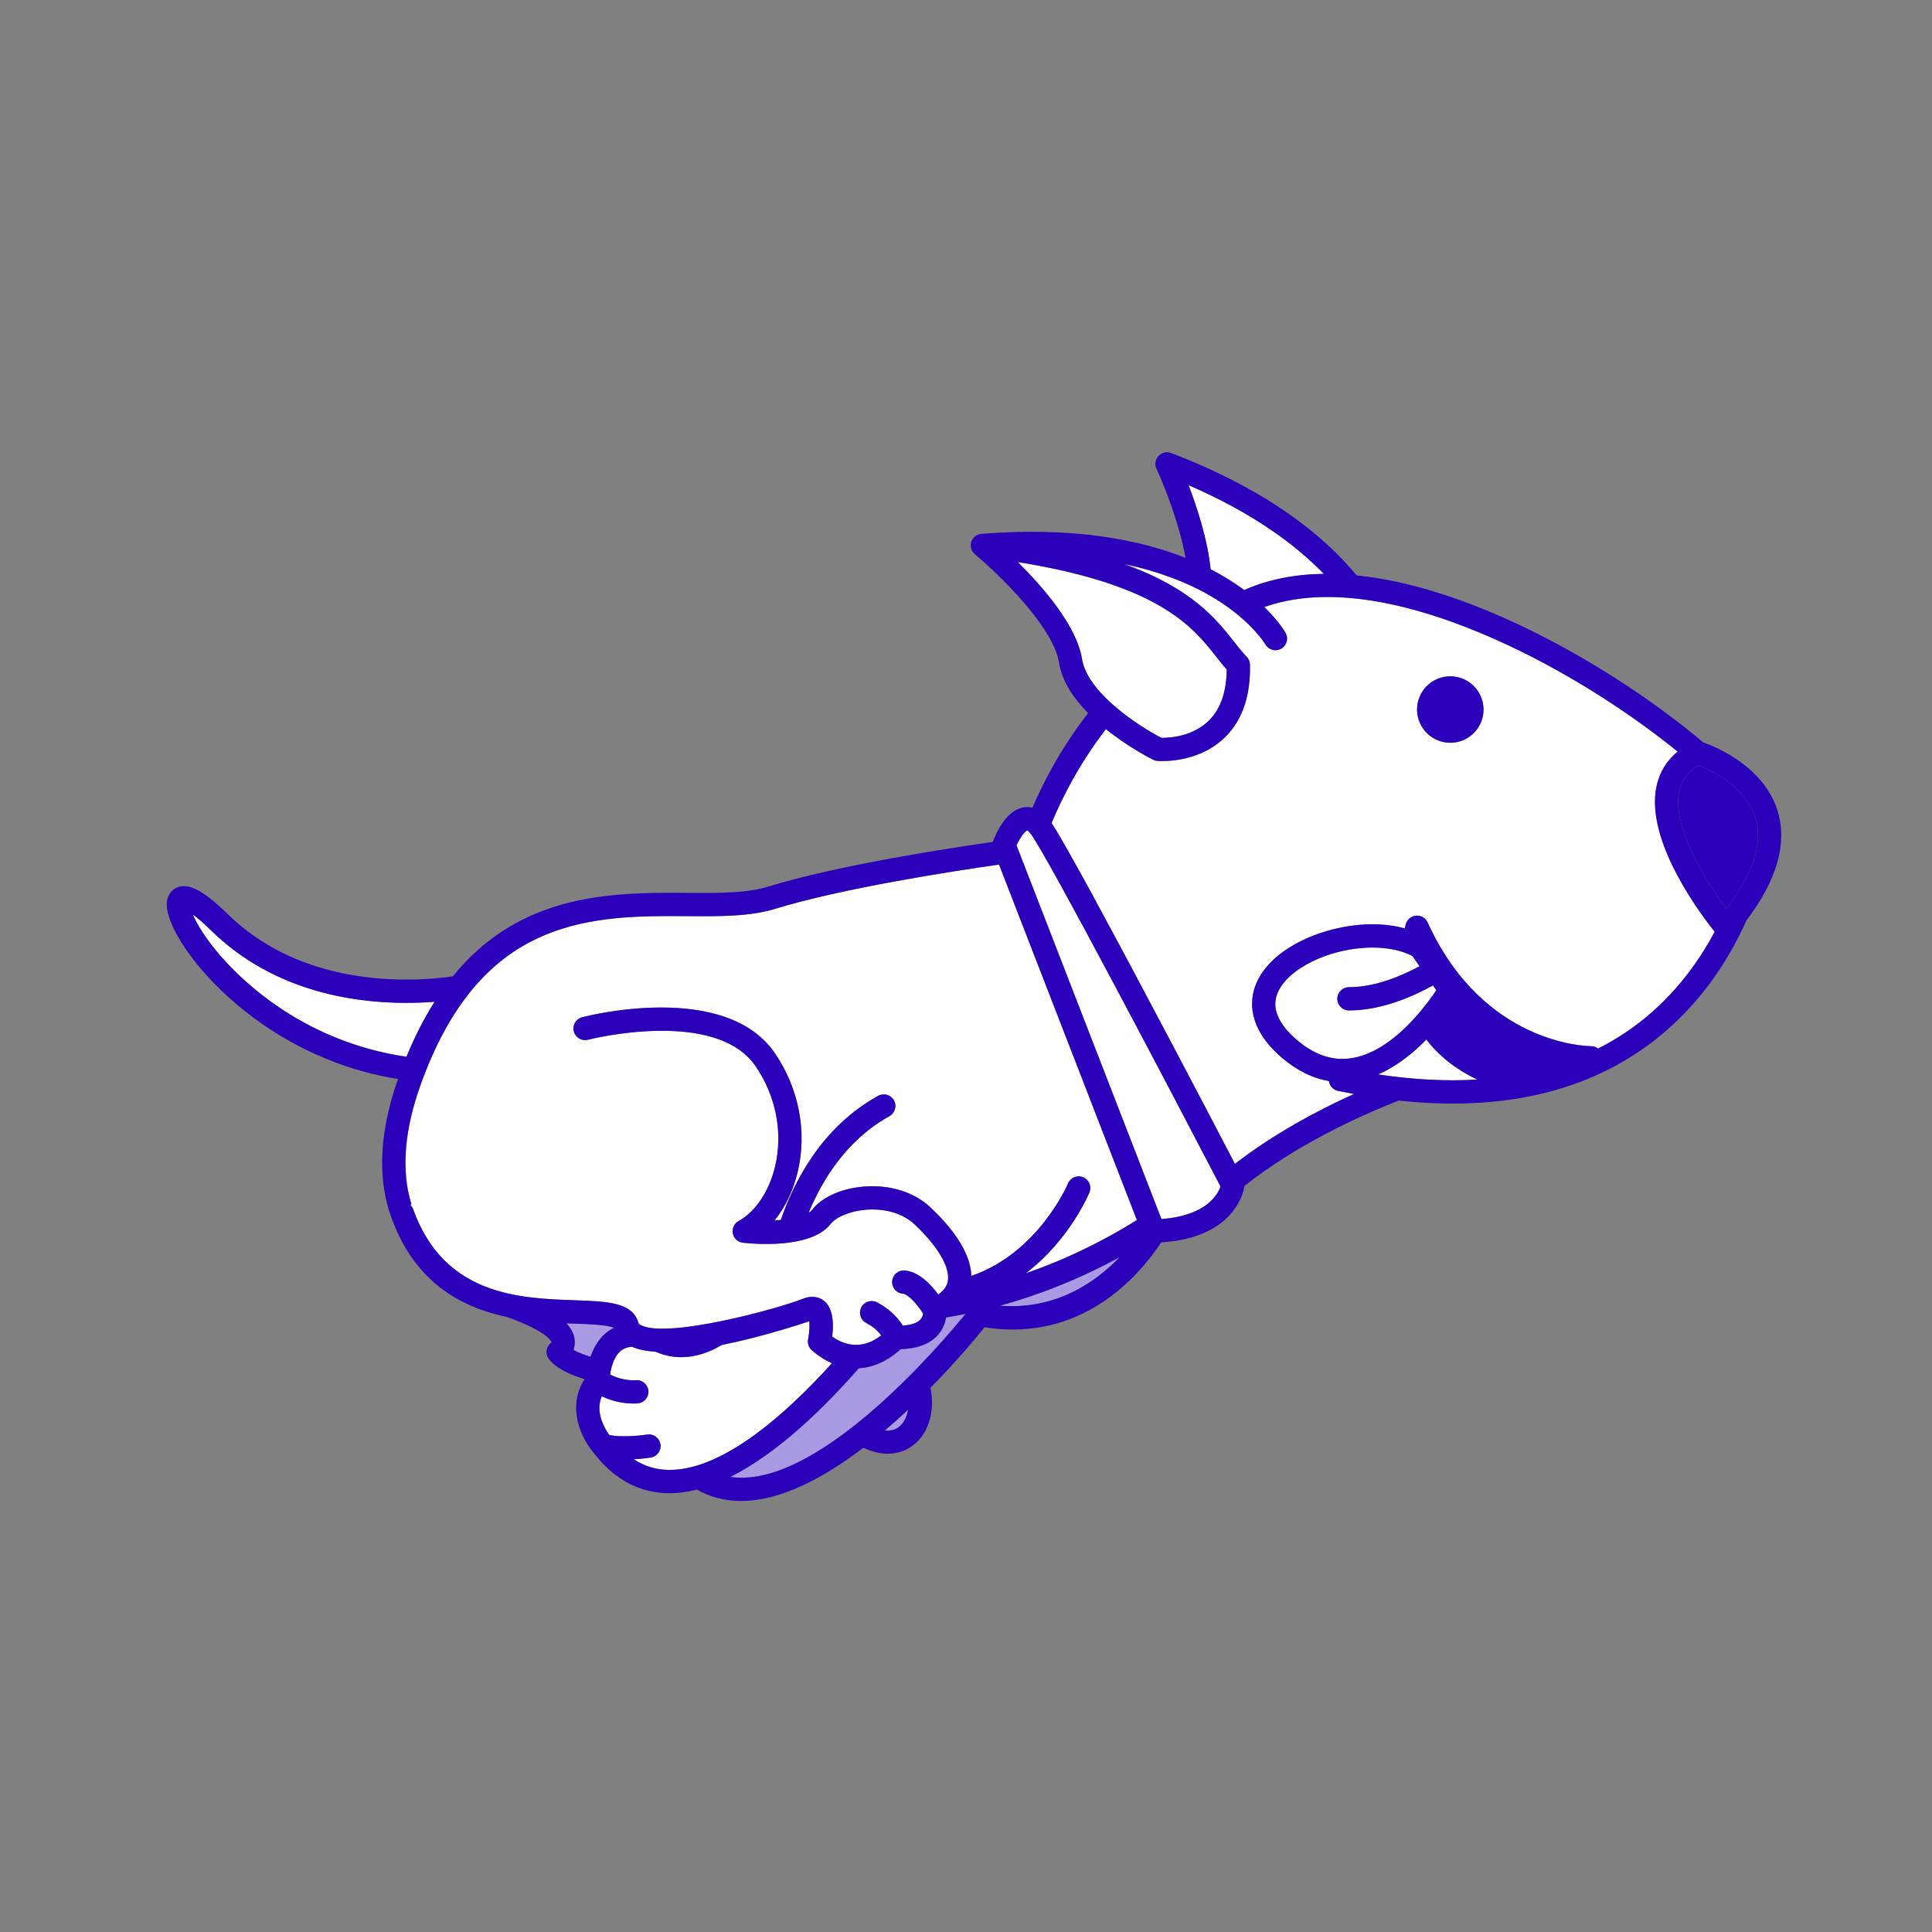
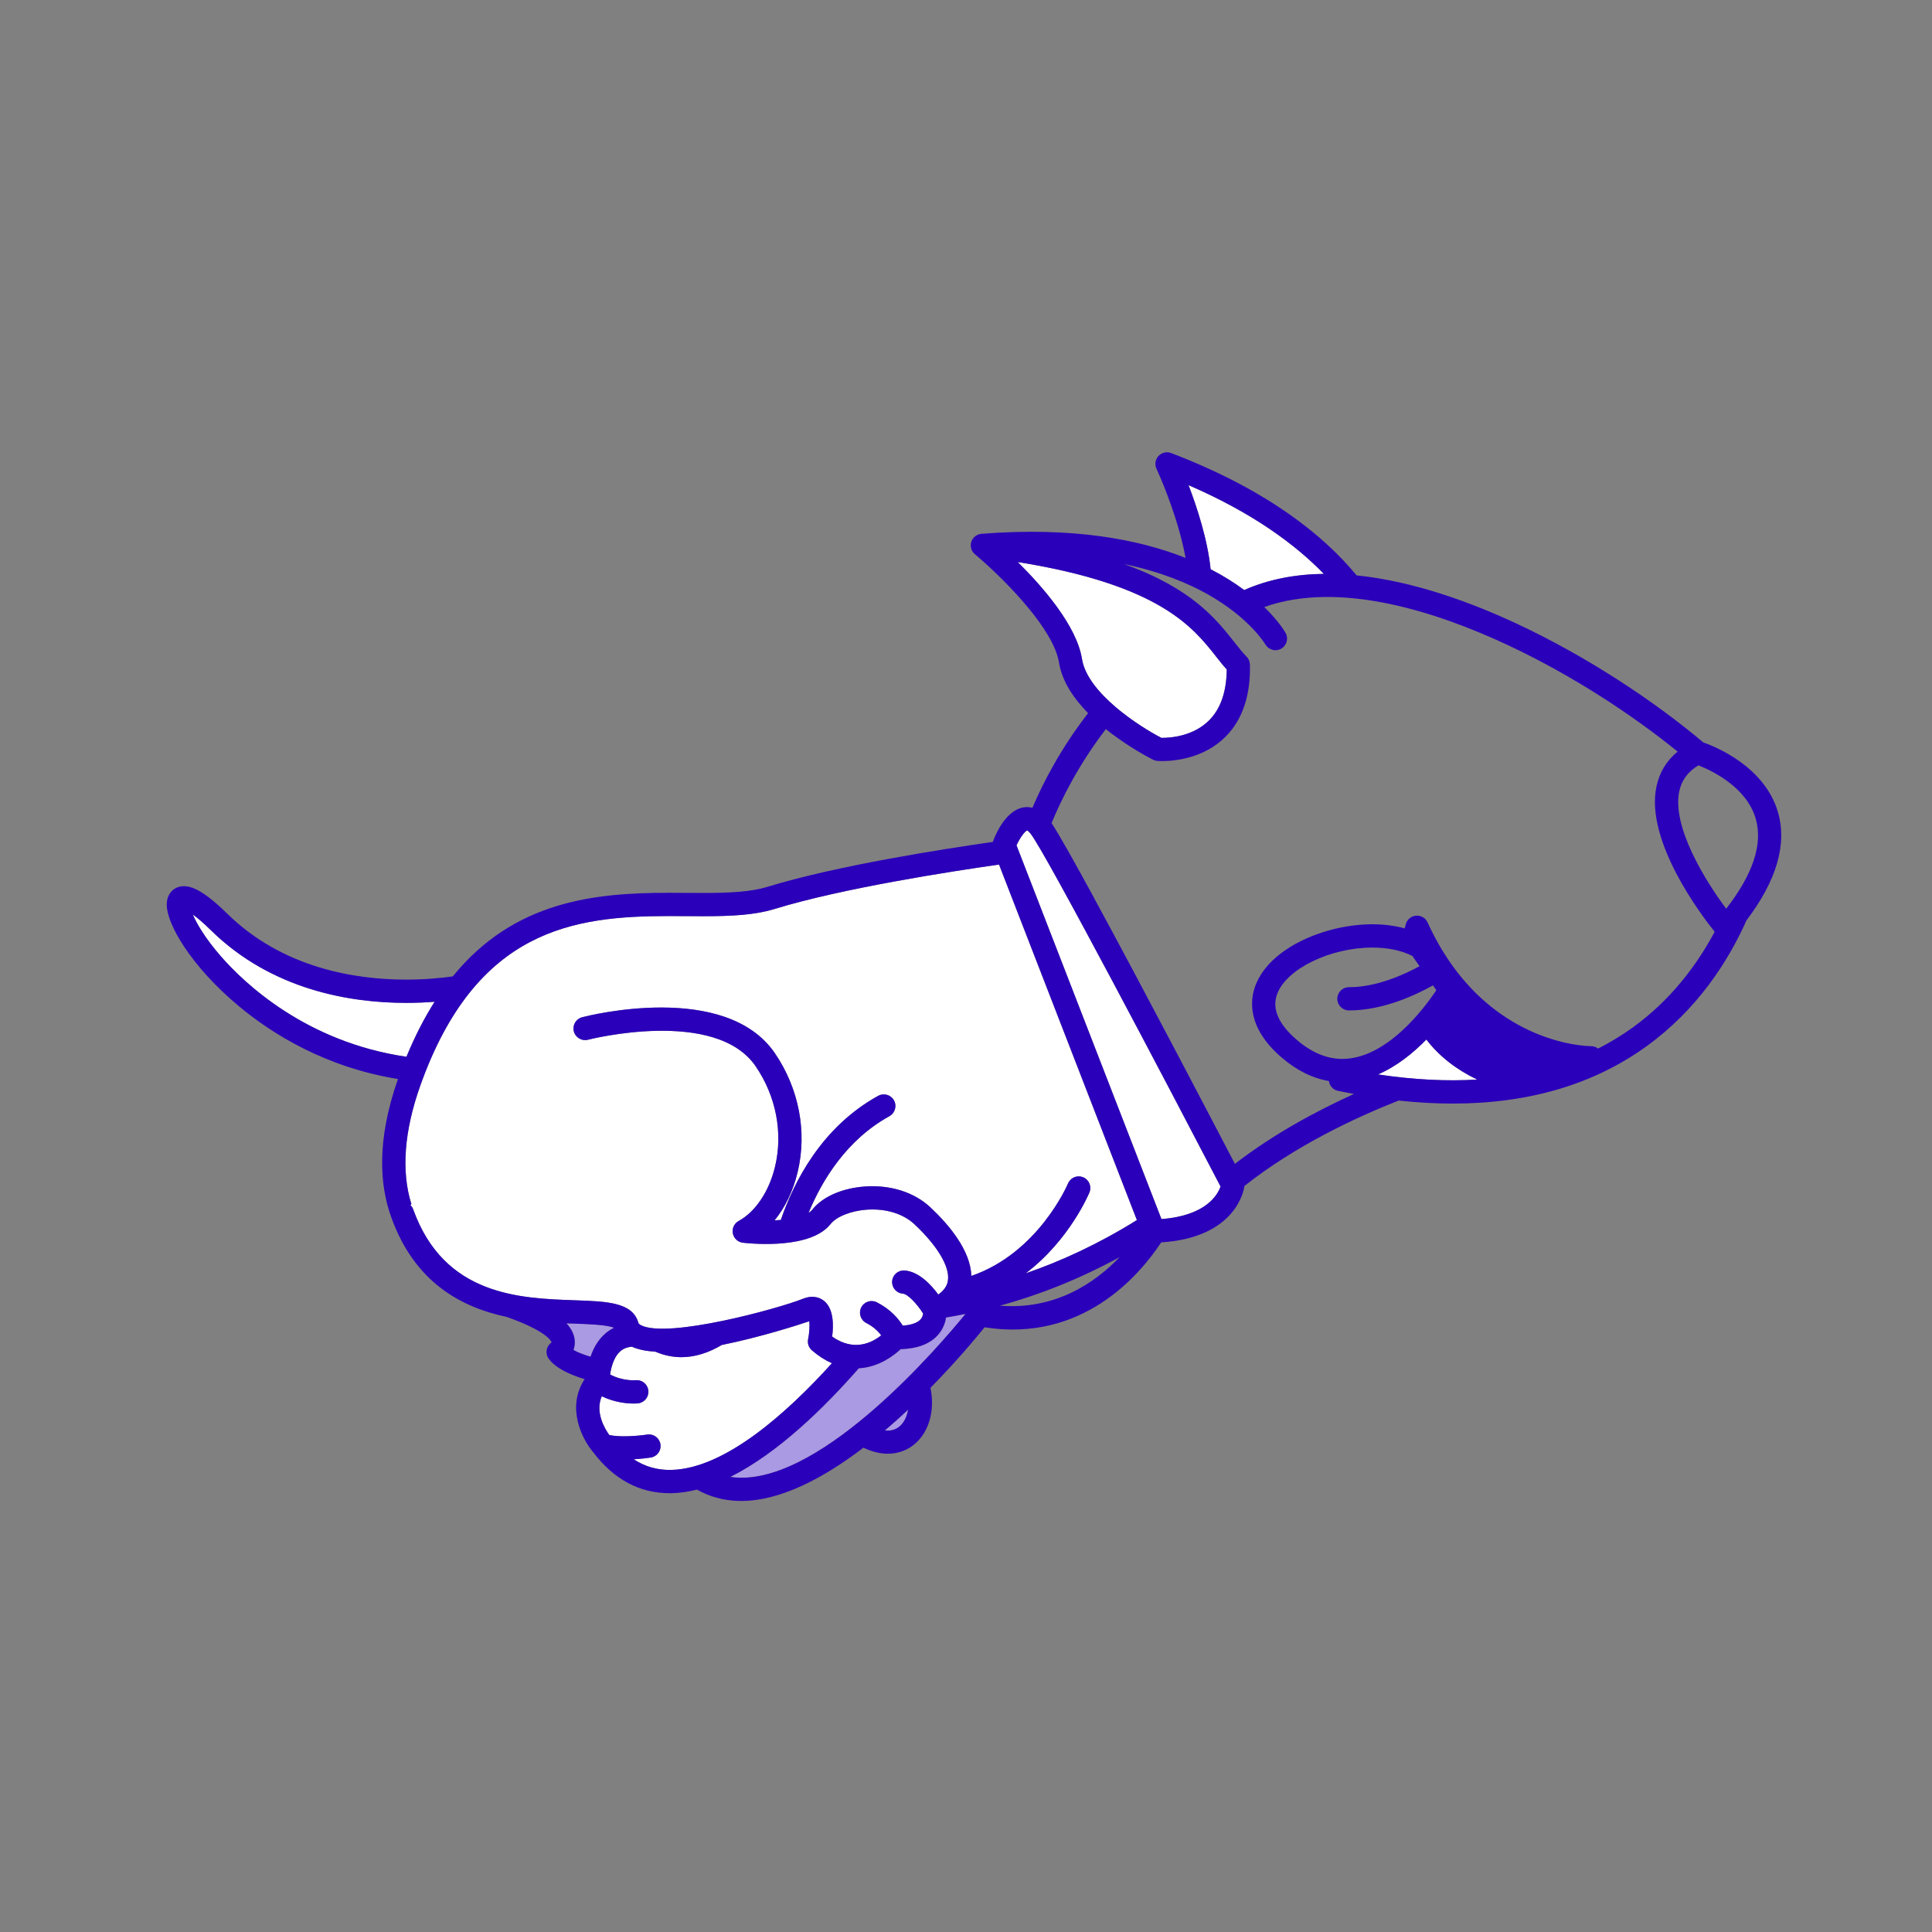
<svg xmlns="http://www.w3.org/2000/svg" id="Assets" viewBox="0 0 1000 1000">
  <rect x="0" y="0" width="1000" height="1000" fill="#808080" stroke="none" />
  <defs>
    <style>
      .cls-1 {
        fill: #aa99e3;
      }

      .cls-2 {
        fill: #fff;
      }

      .cls-3 {
        fill: #2b00ba;
      }
    </style>
  </defs>
  <g>
    <path class="cls-1" d="M297.42,693.23c-.39-2.89-1.8-5.63-4.24-8.27,1.37.05,2.7.1,3.99.14,7.03.24,17.22.6,20.64,2.17-.85.42-1.67.88-2.46,1.41-5.14,3.44-8.04,8.68-9.69,13.56-3.61-1.07-6.64-2.24-8.82-3.5.58-1.63.84-3.48.57-5.5Z" />
    <path class="cls-1" d="M465.54,738.37c-2.07,1.71-4.62,2.36-7.51,2.02,4.14-3.52,8.15-7.12,11.99-10.71-.63,3.72-2.2,6.8-4.48,8.69Z" />
-     <path class="cls-1" d="M517.57,675.82c19.46-5.33,40.38-13.35,61.96-25.14-12.8,13.35-33.33,27.41-61.96,25.14Z" />
    <path class="cls-1" d="M444.52,708.2c.21-.01.41,0,.62-.02,10.06-.78,17.59-6.62,21.03-9.85,8.81-.26,15.35-2.79,19.45-7.53,2.61-3.02,3.65-6.27,4.02-8.86,3.31-.55,6.68-1.17,10.11-1.87-13.19,16.18-73.07,86.37-117.43,84.77-1.47-.05-2.9-.19-4.3-.4,24.71-12.34,48.83-36.03,66.5-56.24Z" />
  </g>
  <path class="cls-2" d="M601.16,630.98l-75.01-193.43c1.77-3.89,4.24-7.23,5.51-7.72.23.12.89.54,1.86,1.8,8.08,10.4,72.63,133.34,98.23,182.51-1.4,4.09-7.32,15.11-30.59,16.85Z" />
-   <path class="cls-3" d="M908.77,423.8c3.76,13.02-1.39,28.66-15.3,46.55-10.88-14.53-28.11-42.45-24.3-60.71,1.2-5.77,4.46-10.21,9.94-13.49,6.47,2.52,24.87,11.03,29.66,27.65Z" />
-   <path class="cls-2" d="M698.43,510.96c-.07,0-.14,0-.22,0-3.31,0-6,2.68-6.02,5.99-.01,3.32,2.67,6.03,5.99,6.04.08,0,.16,0,.24,0,17.48,0,34.46-8.01,43.27-12.95l1.74,2.49c-6.18,9.27-25.73,35.56-48.66,35.56-8.04,0-16.01-3.35-23.67-9.97-9.47-8.17-12.85-16.13-10.05-23.64,4.85-13.02,27.45-24.03,49.36-24.03,8.01,0,15.11,1.51,20.66,4.37l3.69,5.28c-7.96,4.33-22.27,10.85-36.33,10.85Z" />
  <path class="cls-2" d="M109.08,481.42c31.67,31.14,72.49,37.67,101.15,37.67,5.38,0,10.31-.23,14.71-.57-5.23,8.24-10.11,17.67-14.56,28.46-52-7.57-83.98-38.15-96.05-51.99-8.15-9.35-12.49-16.87-14.52-21.62,2.19,1.57,5.22,4.07,9.25,8.04Z" />
  <path class="cls-2" d="M217.6,561.75c28.87-80.82,79.33-87.59,128.55-87.59,3.11,0,6.17.02,9.19.04,2.94.02,5.84.04,8.68.04,14.81,0,26.75-.63,36.82-3.73,35.28-10.83,92.09-19.57,116.26-23.01l71.35,184.01c-19.81,12.36-39.2,21.25-57.53,27.57,22.91-17.37,32.88-41.62,33.04-42.03,1.18-3.11-.38-6.59-3.48-7.77-3.04-1.16-6.42.32-7.68,3.3-.03.06-.07.12-.09.18-.18.46-15.32,35.75-49.94,47.66-.41-13.17-11.47-26.38-21.24-35.53-8.35-7.82-20.77-11.75-34.06-10.74-11.71.88-21.82,5.36-27.05,11.99-.48.61-1.13,1.15-1.91,1.65,6.98-16.87,19.64-37.79,41.85-50.04,1.24-.68,2.11-1.74,2.62-2.95.69-1.64.67-3.55-.25-5.23-1.61-2.91-5.27-3.97-8.18-2.37-29.34,16.18-43.68,44.64-50.4,64.24-1.06.09-2.14.17-3.23.23,5.46-6.7,9.6-15.25,11.93-24.95,5-20.78.73-43.19-11.72-61.5-25.56-37.56-96.8-19.48-99.82-18.69-3.21.84-5.14,4.12-4.3,7.34.28,1.09.86,2.01,1.61,2.74,1.46,1.44,3.61,2.11,5.73,1.56.66-.17,66.04-16.74,86.83,13.82,10.55,15.5,14.18,34.42,9.97,51.91-3.09,12.82-10.12,23.32-18.82,28.08-2.3,1.26-3.52,3.87-3.01,6.44.51,2.58,2.63,4.53,5.23,4.82,5.79.65,35.17,3.23,45.33-9.64,3.04-3.85,10.47-6.84,18.5-7.45,9.93-.74,19.02,1.99,24.93,7.52,11.97,11.22,18.45,22.14,17.32,29.21-.18,1.13-.67,4.07-4.96,7.19-3.74-5.09-10.08-11.93-17.47-12.46-3.34-.23-6.2,2.26-6.43,5.57-.24,3.32,2.26,6.2,5.57,6.43,2.53.18,7.34,5.33,10.45,10.26-.08.79-.37,2.03-1.36,3.11-1.62,1.78-4.84,2.86-9.17,3.17-2.15-3.48-6.23-8.42-13.39-12.07-2.97-1.51-6.59-.33-8.09,2.64-1.51,2.96-.33,6.59,2.64,8.09,3.81,1.94,6.23,4.42,7.69,6.36-4.61,3.7-14.01,8.68-25.38.65.75-5.77.83-14.26-4.08-18.37-1.69-1.42-5.38-3.46-11-1.22-13.24,5.28-69.85,20.67-83.79,13.75-.83-.41-1.3-.82-1.41-1.22-2.94-10.69-16.14-11.15-32.84-11.73-28.56-.99-67.68-2.35-83.74-47.06-.31-.88-.82-1.62-1.44-2.23l.52-.53c-5.31-16.96-3.76-37.86,4.68-61.5Z" />
  <path class="cls-2" d="M626.61,294.63c-1.55-15.33-7.06-32.12-11.42-43.51,33.18,14.36,55.28,30.71,70.01,45.91-14.35.19-28.33,2.67-41.2,8.37-4.82-3.58-10.57-7.26-17.38-10.77Z" />
-   <path class="cls-2" d="M566.13,464.45c24.56,45.08,60.69,114.19,73.09,137.96,20.02-15.43,42.21-27.38,61.62-36.17-2.73-.5-5.49-1.04-8.26-1.61-2.56-.53-4.38-2.63-4.71-5.09-8.54-1.44-16.8-5.56-24.62-12.31-9.04-7.81-13.06-15.32-14.49-21.77-1.4-6.33-.3-11.64,1.02-15.19,7.42-19.95,36.66-31.87,60.64-31.87,5.96,0,11.57.74,16.69,2.12.31-1.34.55-2.15.61-2.33.73-2.39,2.86-4.09,5.36-4.25,2.5-.18,4.84,1.23,5.88,3.51,28.76,63.17,82.37,64.04,84.64,64.05,1.34,0,2.6.46,3.61,1.23,6.29-3.18,12.29-6.82,17.98-10.93,19.72-14.25,33.2-32.37,42.36-49.51-6.62-8.24-36.03-46.82-30.15-75.1,1.53-7.37,5.22-13.45,10.98-18.17-22.69-18.4-53.68-39.1-87.94-55.14-36.29-16.99-86.76-33.62-126.02-19.68,7.39,7.18,10.62,12.67,11.03,13.4,1.63,2.89.61,6.53-2.27,8.17-2.45,1.4-5.46.86-7.33-1.1-.32-.34-.63-.71-.87-1.13-.08-.13-8.05-13.64-29.76-25.89-10.1-5.7-24.3-11.7-43.38-15.7,35.14,12.6,47.62,28.42,56.93,40.22,2.36,2.99,4.4,5.57,6.52,7.74.87.88,1.42,2.01,1.62,3.22.05.28.09.57.1.86.36,15.85-3.79,28.31-12.34,37.05-11.38,11.63-26.96,12.89-33.13,12.89h0c-1.55,0-2.43-.08-2.43-.08-.02,0-.04,0-.05,0-.34-.03-.68-.09-1.01-.18-.04-.01-.08-.02-.11-.03-.34-.1-.67-.22-.99-.38-.93-.46-12.73-6.39-24.53-15.87-14.27,18.63-23.1,36.51-28.09,48.63,3.77,5.7,11.85,20.07,21.84,38.43ZM733.47,367.26c0-9.5,7.7-17.2,17.2-17.2,9.5,0,17.2,7.7,17.2,17.2,0,9.5-7.7,17.2-17.2,17.2-9.5,0-17.2-7.7-17.2-17.2Z" />
  <path class="cls-2" d="M764.57,558.78c-15.97.96-33.08.07-51.29-2.66,9.72-4.19,18.21-11.1,25.01-18.06,6.49,8.5,15.28,15.43,26.28,20.72Z" />
  <path class="cls-2" d="M327.92,726.48c1.38,0,2.22-.09,2.35-.1,3.3-.37,5.69-3.34,5.32-6.65-.37-3.29-3.29-5.67-6.61-5.32-.21.02-6.52.53-13.17-2.96.56-4.12,2.21-10.09,6.27-12.79,1.39-.92,3.06-1.45,5-1.6,3.25,1.48,7.4,2.29,12.13,2.58.12.05.23.09.35.14,4.47,1.87,8.87,2.7,13.14,2.7,7.42,0,14.47-2.5,20.93-6.32,20.59-4.15,40.32-10.61,45.27-12.29.26,2.26.04,6.15-.61,9.31-.44,2.13.31,4.34,1.96,5.76,3.37,2.91,6.83,5.13,10.36,6.68-23.24,25.71-55.41,54.59-83.12,55.21-7.17.15-13.64-1.67-19.5-5.52,4.49-.25,8.03-.77,8.82-.89,3.29-.5,5.54-3.57,5.04-6.86-.5-3.28-3.56-5.55-6.86-5.04-5.12.78-14.4,1.42-19.63.23-2.3-3.2-7.46-11.76-3.89-20.03,6.78,3.23,13.13,3.74,16.43,3.74Z" />
  <path class="cls-2" d="M526.79,290.91c73.32,11.74,90.7,33.77,102.49,48.72,1.91,2.43,3.74,4.75,5.68,6.9-.11,11.39-3.11,20.16-8.92,26.11-8.18,8.37-19.88,9.27-24.52,9.27-.14,0-.27,0-.39,0-11.5-5.95-38.3-23.22-41.09-40.83-2.72-17.15-20.21-37.25-33.24-50.17Z" />
  <path class="cls-3" d="M86.31,467.97c-.19,10.36,12.81,32.38,37.27,52.78,17.43,14.53,44.97,31.69,82.41,37.75-11.22,31.88-9.43,55.16-3.5,71.46.01.04.02.08.03.12,12.21,33.97,36.46,46.61,59.74,51.56.01,0,.03,0,.04.01,21.92,7.73,23.19,13.13,23.19,13.18-1.33.93-2.25,2.34-2.52,3.94-.27,1.6.11,3.23,1.07,4.54,3.4,4.64,10.34,8.04,18.57,10.54-9.52,14.49-1.57,30.79,4.5,37.92,10.65,14.01,23.94,21.11,39.49,21.11.39,0,.77,0,1.16-.01,4.28-.1,8.62-.75,12.98-1.86,6.38,3.62,13.44,5.59,21.15,5.85.58.02,1.18.03,1.76.03,20.55,0,42.98-12.1,63.26-27.57,4.53,2.18,8.78,3.12,12.62,3.12,5.49,0,10.16-1.91,13.66-4.8,7.9-6.53,10.76-17.8,8.42-29.3,13.48-13.71,23.63-25.9,28-31.33,50.37,7.91,79.96-26.59,91.43-43.96,39.33-2.49,42.9-27.86,43.03-28.97,0-.06,0-.13,0-.19,26.14-20.7,57.17-35.3,79.86-44.25,9.62,1.04,18.95,1.57,27.96,1.57,39.46,0,73.08-9.93,100.41-29.71,26.17-18.95,42.09-43.65,51.69-65.13,15.61-20.62,21.1-39.42,16.29-55.97-6.9-23.74-32.56-34-38.67-36.13-24.8-20.95-59.58-44.15-96.12-61.26-23.91-11.2-53.77-22.19-83.31-25.19-17.11-20.76-46.27-44.31-95.98-63.32-2.29-.88-4.88-.28-6.55,1.52-1.67,1.79-2.09,4.42-1.05,6.64,4.05,8.71,11.88,28.46,15.05,46.11-24.11-9.58-58.25-16.18-105.65-12.47-.17.01-.34.05-.5.08-.1.02-.21.03-.31.05-.24.05-.46.12-.69.2-.07.02-.13.04-.2.06-.29.11-.57.25-.84.4-.27.15-.52.33-.76.52-.07.06-.13.12-.2.18-.16.14-.32.29-.47.45-.08.09-.15.19-.22.28-.12.15-.24.29-.35.45-.07.11-.13.22-.19.33-.09.16-.18.32-.26.49-.02.05-.05.08-.07.13-.04.08-.05.17-.08.25-.04.1-.09.2-.12.31-.02.07-.03.14-.05.2-.04.14-.07.28-.1.42-.03.17-.06.34-.08.51-.02.14-.03.28-.03.42,0,.17,0,.34,0,.51,0,.14.01.27.03.41.02.17.05.34.08.51.03.13.05.26.09.39.04.17.1.33.16.5.05.12.09.25.14.37.07.16.16.32.25.48.06.11.12.23.19.33.11.17.23.33.36.48.07.09.13.18.2.26.21.23.43.46.68.66,1.04.86,2.24,1.89,3.56,3.05,12.8,11.29,37.21,35.86,39.93,52.99,1.54,9.72,7.65,18.63,15.04,26.16-14.18,18.3-23.29,36-28.8,48.96-.89-.21-1.79-.34-2.71-.34-10.72,0-16.6,14.73-17.67,17.68-.04.12-.06.24-.09.35-25.21,3.59-80.8,12.23-116.61,23.22-8.64,2.65-19.56,3.2-33.29,3.2-2.81,0-5.68-.02-8.59-.04-3.04-.02-6.14-.04-9.27-.04-38.32,0-80.03,4.15-111.8,43.27-5.85.82-14.24,1.66-24.12,1.66-26.42,0-63.95-5.94-92.71-34.22-12.9-12.68-18.93-14.14-22.36-14.14-5.11,0-8.76,3.82-8.86,9.28ZM526.79,290.91c73.32,11.74,90.7,33.77,102.49,48.72,1.91,2.43,3.74,4.75,5.68,6.9-.11,11.39-3.11,20.16-8.92,26.11-8.18,8.37-19.88,9.27-24.52,9.27-.14,0-.27,0-.39,0-11.5-5.95-38.3-23.22-41.09-40.83-2.72-17.15-20.21-37.25-33.24-50.17ZM685.2,297.03c-14.35.19-28.33,2.67-41.2,8.37-4.82-3.58-10.57-7.26-17.38-10.77-1.55-15.33-7.06-32.12-11.42-43.51,33.18,14.36,55.28,30.71,70.01,45.91ZM893.47,470.35c-10.88-14.53-28.11-42.45-24.3-60.71,1.2-5.77,4.46-10.21,9.94-13.49,6.47,2.52,24.87,11.03,29.66,27.65,3.76,13.02-1.39,28.66-15.3,46.55ZM694.77,548.1c-8.04,0-16.01-3.35-23.67-9.97-9.47-8.17-12.85-16.13-10.05-23.64,4.85-13.02,27.45-24.03,49.36-24.03,8.01,0,15.11,1.51,20.66,4.37l3.69,5.28c-7.96,4.33-22.27,10.85-36.33,10.85-.07,0-.14,0-.22,0-3.31,0-6,2.68-6.02,5.99-.01,3.32,2.67,6.03,5.99,6.04.08,0,.16,0,.24,0,17.48,0,34.46-8.01,43.27-12.95l1.74,2.49c-6.18,9.27-25.73,35.56-48.66,35.56ZM713.28,556.12c9.72-4.19,18.21-11.1,25.01-18.06,6.49,8.5,15.28,15.43,26.28,20.72-15.97.96-33.08.07-51.29-2.66ZM566.13,464.45c-10-18.36-18.07-32.73-21.84-38.43,5-12.12,13.82-30,28.09-48.63,11.8,9.48,23.6,15.41,24.53,15.87.32.16.66.28.99.38.04.01.08.02.11.03.34.09.67.15,1.01.18.02,0,.04,0,.05,0,0,0,.89.08,2.43.08h0c6.17,0,21.76-1.26,33.13-12.89,8.54-8.74,12.69-21.2,12.34-37.05,0-.29-.05-.58-.1-.86-.2-1.21-.75-2.33-1.62-3.22-2.13-2.17-4.17-4.75-6.52-7.74-9.31-11.8-21.79-27.61-56.93-40.22,19.08,4,33.28,10,43.38,15.7,21.71,12.25,29.69,25.76,29.76,25.89.25.42.55.79.87,1.13,1.87,1.96,4.88,2.49,7.33,1.1,2.88-1.64,3.89-5.29,2.27-8.17-.41-.73-3.64-6.22-11.03-13.4,39.26-13.94,89.73,2.68,126.02,19.68,34.26,16.04,65.25,36.74,87.94,55.14-5.75,4.72-9.44,10.79-10.98,18.17-5.89,28.28,23.52,66.86,30.15,75.1-9.16,17.14-22.64,35.26-42.36,49.51-5.68,4.11-11.68,7.75-17.98,10.93-1.01-.77-2.26-1.23-3.61-1.23-2.27,0-55.87-.88-84.64-64.05-1.04-2.28-3.37-3.69-5.88-3.51-2.5.17-4.63,1.86-5.36,4.25-.05.18-.29.99-.61,2.33-5.12-1.38-10.73-2.12-16.69-2.12-23.98,0-53.22,11.92-60.64,31.87-1.32,3.55-2.42,8.85-1.02,15.19,1.43,6.45,5.45,13.96,14.49,21.77,7.82,6.75,16.07,10.87,24.62,12.31.33,2.46,2.15,4.55,4.71,5.09,2.78.58,5.53,1.11,8.26,1.61-19.41,8.79-41.6,20.74-61.62,36.17-12.4-23.78-48.53-92.88-73.09-137.96ZM526.15,437.54c1.77-3.89,4.24-7.23,5.51-7.72.23.12.89.54,1.86,1.8,8.08,10.4,72.63,133.34,98.23,182.51-1.4,4.09-7.32,15.11-30.59,16.85l-75.01-193.43ZM517.57,675.82c19.46-5.33,40.38-13.35,61.96-25.14-12.8,13.35-33.33,27.41-61.96,25.14ZM458.03,740.39c4.14-3.52,8.15-7.12,11.99-10.71-.63,3.72-2.2,6.8-4.48,8.69-2.07,1.71-4.62,2.36-7.51,2.02ZM378.02,764.44c24.71-12.34,48.83-36.03,66.5-56.24.21-.01.41,0,.62-.02,10.06-.78,17.59-6.62,21.03-9.85,8.81-.26,15.35-2.79,19.45-7.53,2.61-3.02,3.65-6.27,4.02-8.86,3.31-.55,6.68-1.17,10.11-1.87-13.19,16.18-73.07,86.37-117.43,84.77-1.47-.05-2.9-.19-4.3-.4ZM327.99,755.32c4.49-.25,8.03-.77,8.82-.89,3.29-.5,5.54-3.57,5.04-6.86-.5-3.28-3.56-5.55-6.86-5.04-5.12.78-14.4,1.42-19.63.23-2.3-3.2-7.46-11.76-3.89-20.03,6.78,3.23,13.13,3.74,16.43,3.74,1.38,0,2.22-.09,2.35-.1,3.3-.37,5.69-3.34,5.32-6.65-.37-3.29-3.29-5.67-6.61-5.32-.21.02-6.52.53-13.17-2.96.56-4.12,2.21-10.09,6.27-12.79,1.39-.92,3.06-1.45,5-1.6,3.25,1.48,7.4,2.29,12.13,2.58.12.05.23.09.35.14,4.47,1.87,8.87,2.7,13.14,2.7,7.42,0,14.47-2.5,20.93-6.32,20.59-4.15,40.32-10.61,45.27-12.29.26,2.26.04,6.15-.61,9.31-.44,2.13.31,4.34,1.96,5.76,3.37,2.91,6.83,5.13,10.36,6.68-23.24,25.71-55.41,54.59-83.12,55.21-7.17.15-13.64-1.67-19.5-5.52ZM297.42,693.23c-.39-2.89-1.8-5.63-4.24-8.27,1.37.05,2.7.1,3.99.14,7.03.24,17.22.6,20.64,2.17-.85.42-1.67.88-2.46,1.41-5.14,3.44-8.04,8.68-9.69,13.56-3.61-1.07-6.64-2.24-8.82-3.5.58-1.63.84-3.48.57-5.5ZM212.4,623.77l.52-.53c-5.31-16.96-3.76-37.86,4.68-61.5,28.87-80.82,79.33-87.59,128.55-87.59,3.11,0,6.17.02,9.19.04,2.94.02,5.84.04,8.68.04,14.81,0,26.75-.63,36.82-3.73,35.28-10.83,92.09-19.57,116.26-23.01l71.35,184.01c-19.81,12.36-39.2,21.25-57.53,27.57,22.91-17.37,32.88-41.62,33.04-42.03,1.18-3.11-.38-6.59-3.48-7.77-3.04-1.16-6.42.32-7.68,3.3-.03.06-.07.12-.09.18-.18.46-15.32,35.75-49.94,47.66-.41-13.17-11.47-26.38-21.24-35.53-8.35-7.82-20.77-11.75-34.06-10.74-11.71.88-21.82,5.36-27.05,11.99-.48.61-1.13,1.15-1.91,1.65,6.98-16.87,19.64-37.79,41.85-50.04,1.24-.68,2.11-1.74,2.62-2.95.69-1.64.67-3.55-.25-5.23-1.61-2.91-5.27-3.97-8.18-2.37-29.34,16.18-43.68,44.64-50.4,64.24-1.06.09-2.14.17-3.23.23,5.46-6.7,9.6-15.25,11.93-24.95,5-20.78.73-43.19-11.72-61.5-25.56-37.56-96.8-19.48-99.82-18.69-3.21.84-5.14,4.12-4.3,7.34.28,1.09.86,2.01,1.61,2.74,1.46,1.44,3.61,2.11,5.73,1.56.66-.17,66.04-16.74,86.83,13.82,10.55,15.5,14.18,34.42,9.97,51.91-3.09,12.82-10.12,23.32-18.82,28.08-2.3,1.26-3.52,3.87-3.01,6.44.51,2.58,2.63,4.53,5.23,4.82,5.79.65,35.17,3.23,45.33-9.64,3.04-3.85,10.47-6.84,18.5-7.45,9.93-.74,19.02,1.99,24.93,7.52,11.97,11.22,18.45,22.14,17.32,29.21-.18,1.13-.67,4.07-4.96,7.19-3.74-5.09-10.08-11.93-17.47-12.46-3.34-.23-6.2,2.26-6.43,5.57-.24,3.32,2.26,6.2,5.57,6.43,2.53.18,7.34,5.33,10.45,10.26-.08.79-.37,2.03-1.36,3.11-1.62,1.78-4.84,2.86-9.17,3.17-2.15-3.48-6.23-8.42-13.39-12.07-2.97-1.51-6.59-.33-8.09,2.64-1.51,2.96-.33,6.59,2.64,8.09,3.81,1.94,6.23,4.42,7.69,6.36-4.61,3.7-14.01,8.68-25.38.65.75-5.77.83-14.26-4.08-18.37-1.69-1.42-5.38-3.46-11-1.22-13.24,5.28-69.85,20.67-83.79,13.75-.83-.41-1.3-.82-1.41-1.22-2.94-10.69-16.14-11.15-32.84-11.73-28.56-.99-67.68-2.35-83.74-47.06-.31-.88-.82-1.62-1.44-2.23ZM99.83,473.38c2.19,1.57,5.22,4.07,9.25,8.04,31.67,31.14,72.49,37.67,101.15,37.67,5.38,0,10.31-.23,14.71-.57-5.23,8.24-10.11,17.67-14.56,28.46-52-7.57-83.98-38.15-96.05-51.99-8.15-9.35-12.49-16.87-14.52-21.62Z" />
-   <circle class="cls-3" cx="750.67" cy="367.26" r="17.2" transform="translate(-83.4 315.22) rotate(-22.5)" />
</svg>